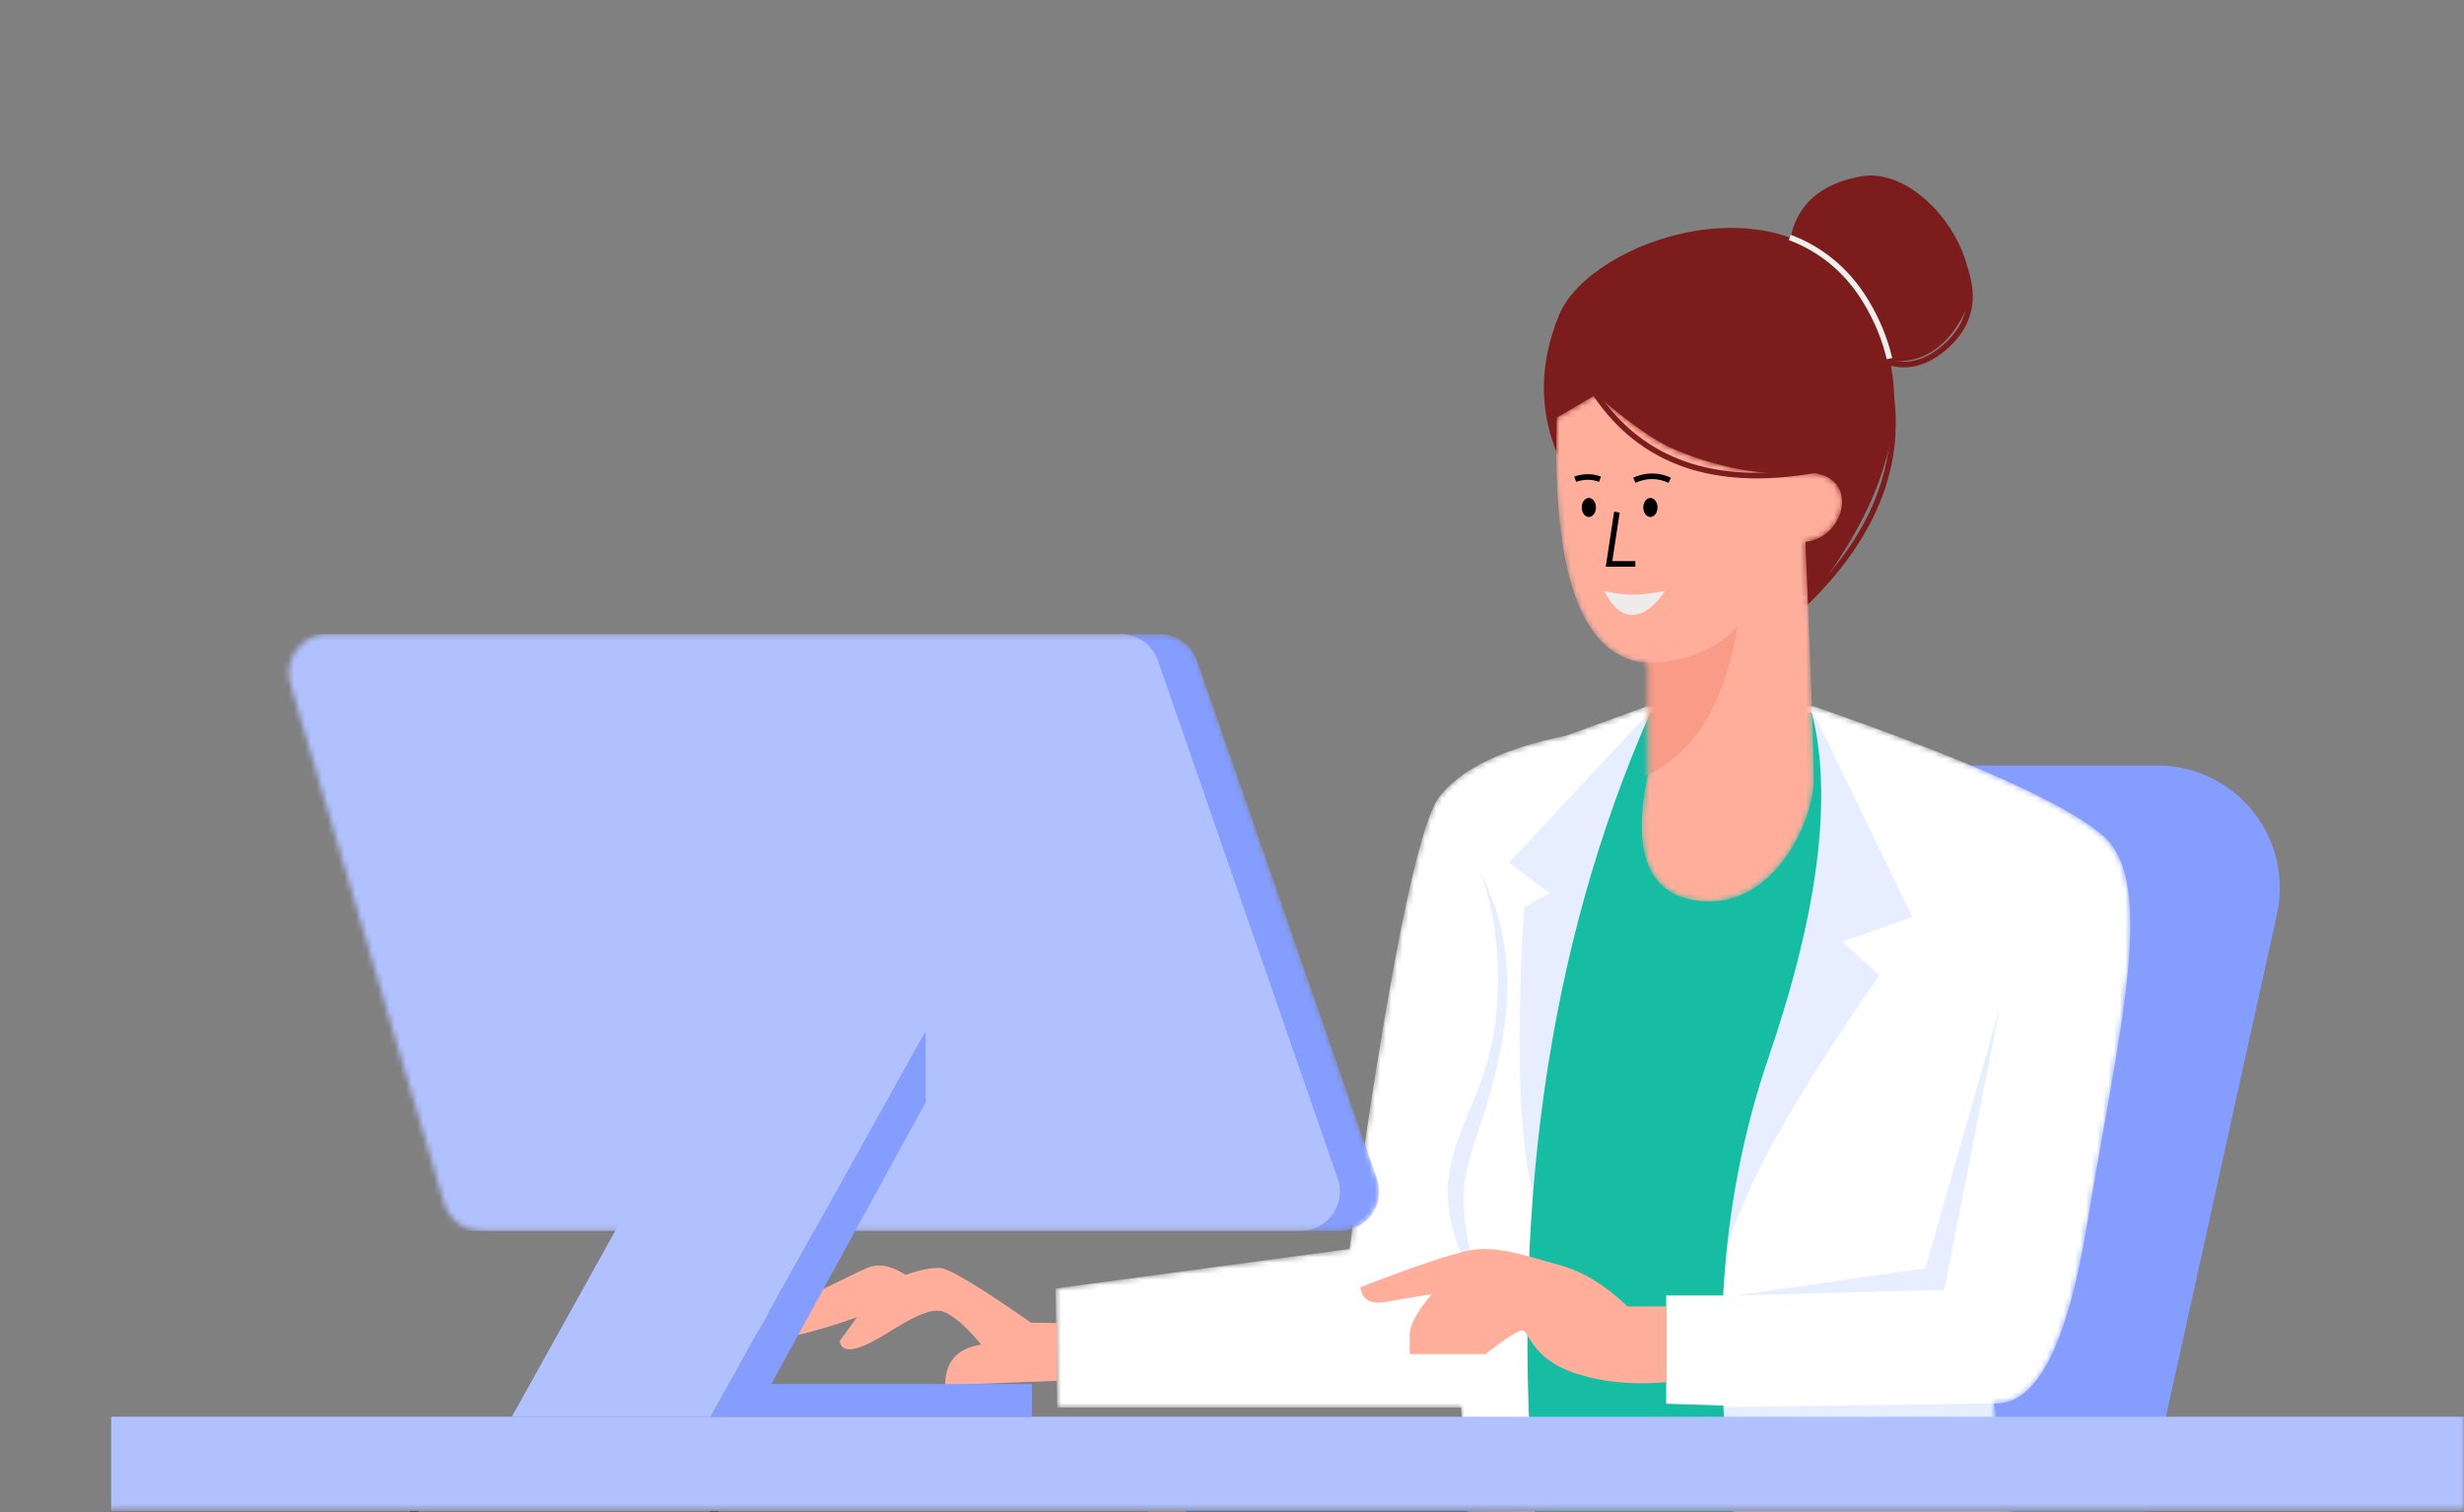
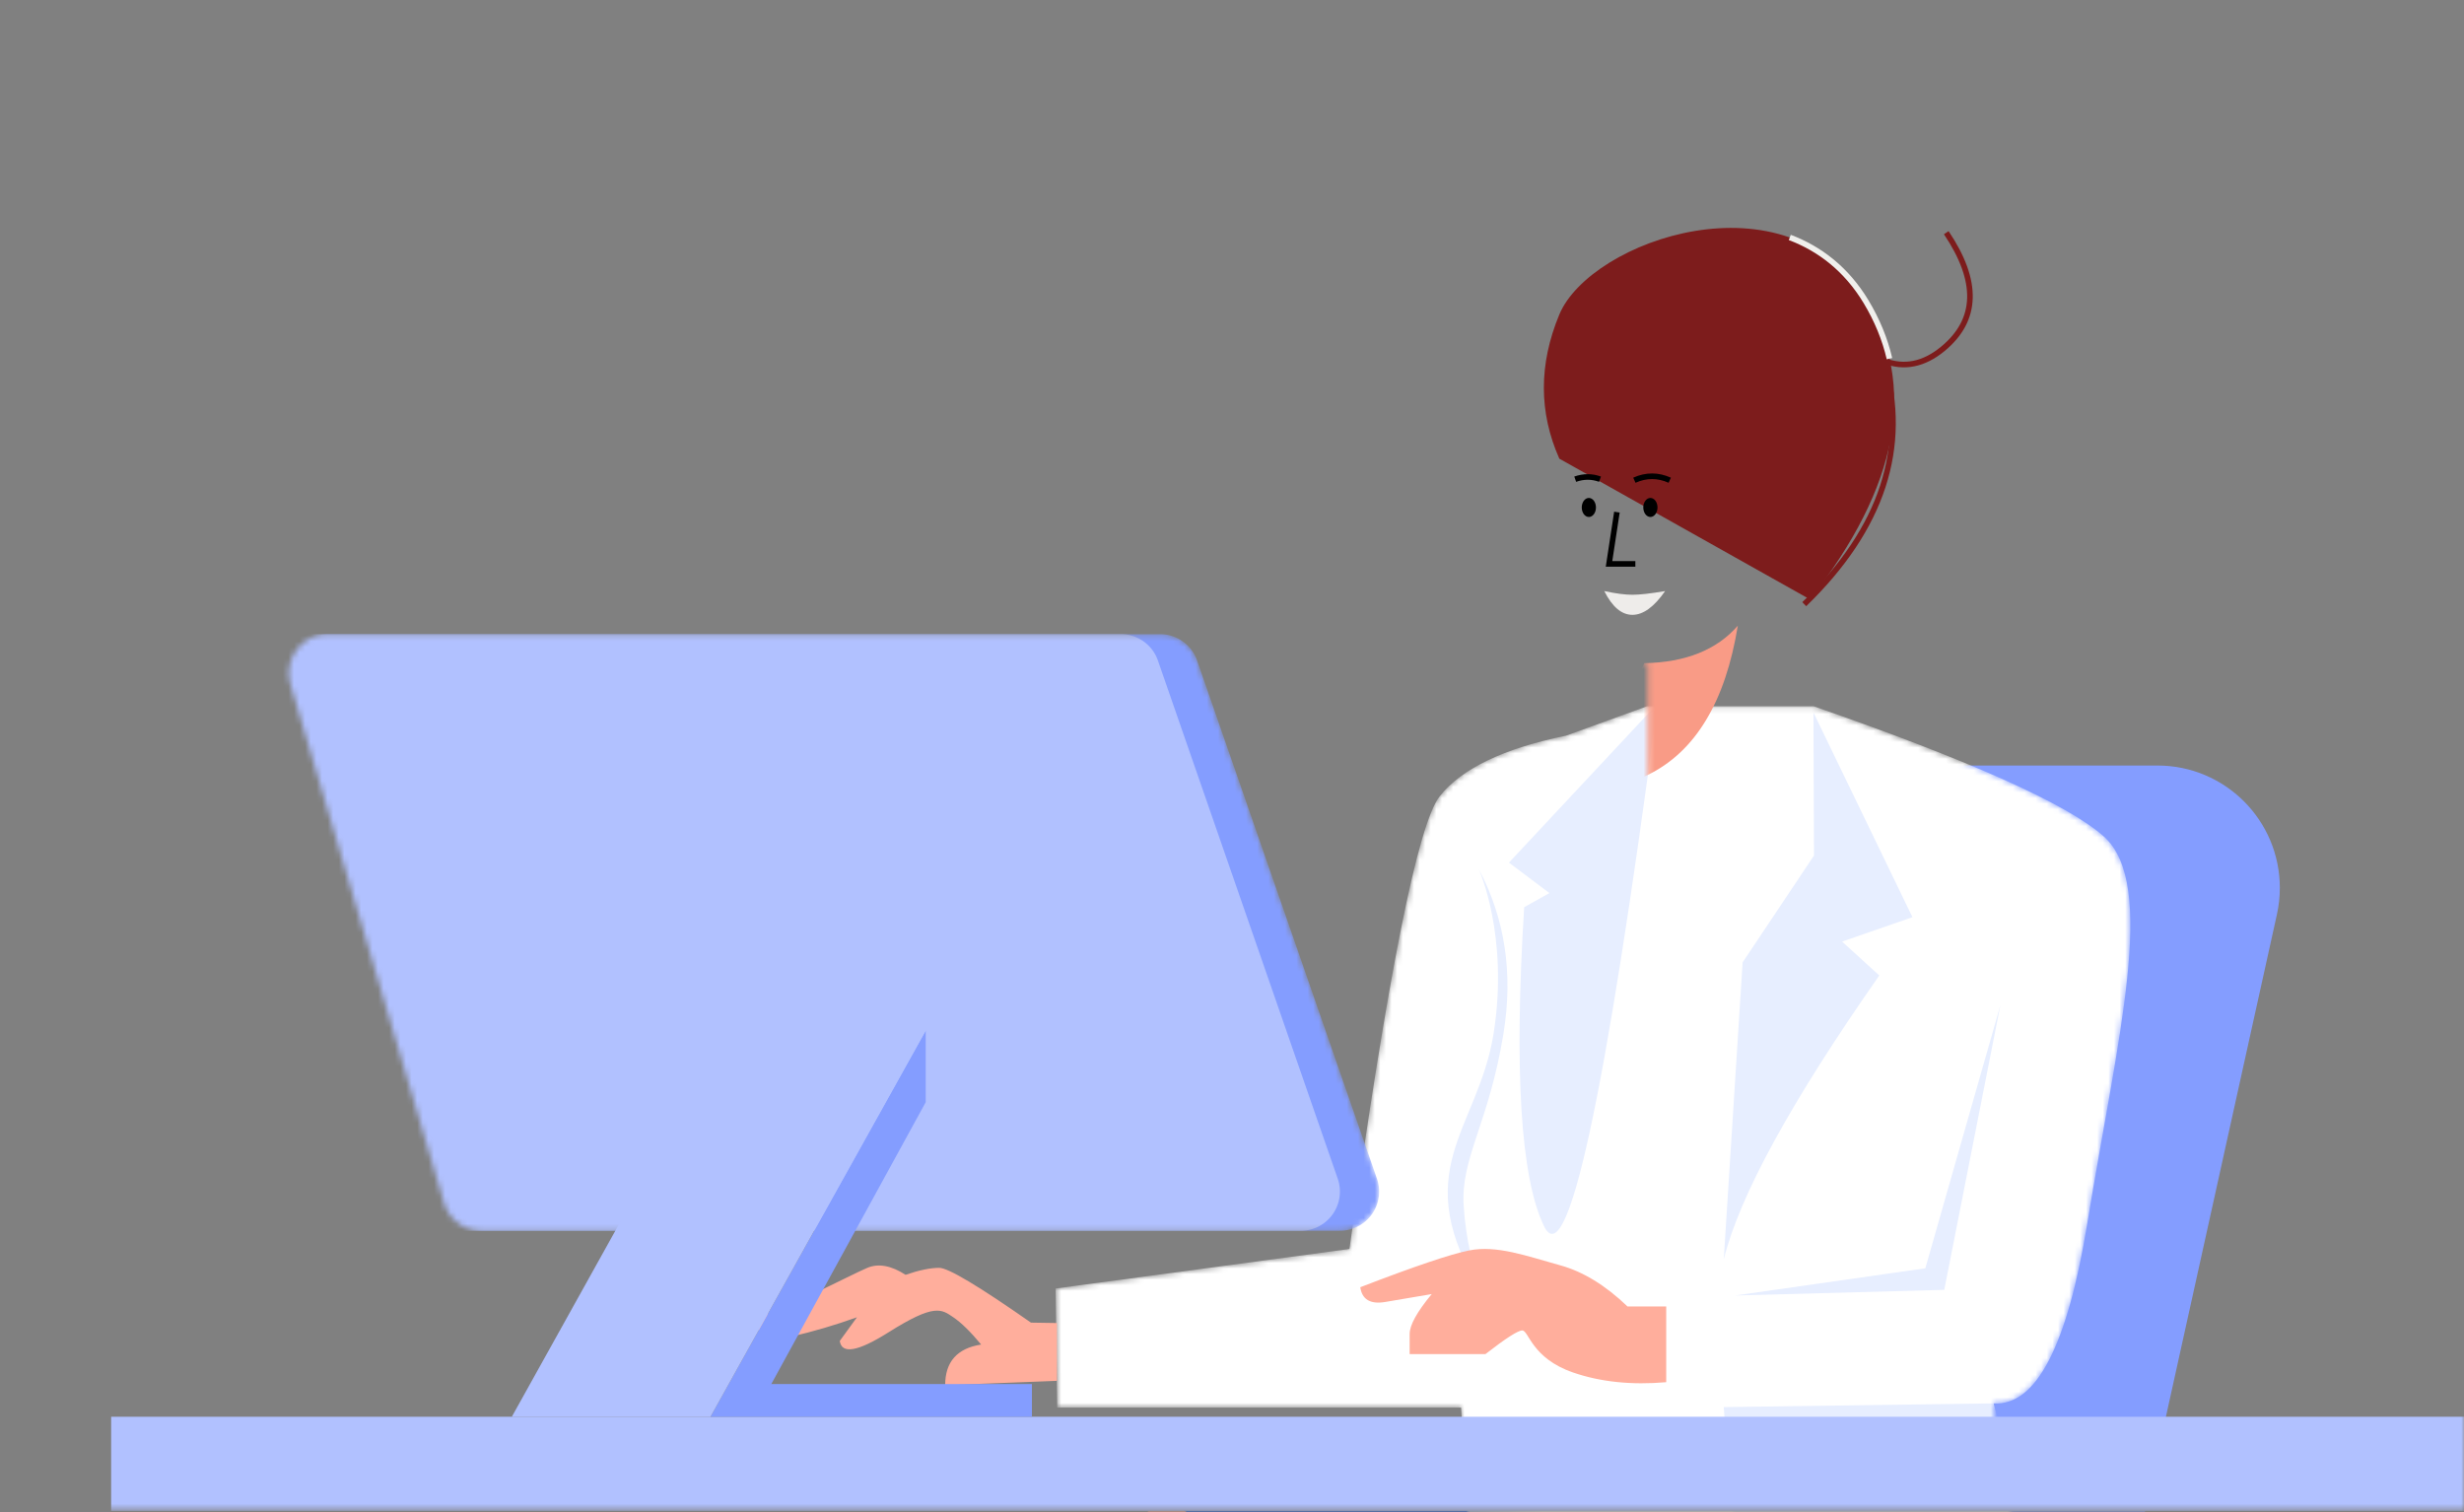
<svg xmlns="http://www.w3.org/2000/svg" width="440" height="270" fill="none">
  <rect width="100%" height="100%" fill="#808080" stroke="none" />
  <mask id="a" style="mask-type:alpha" maskUnits="userSpaceOnUse" x="0" y="0" width="440" height="270">
    <path fill="#D9D9D9" d="M0 .464h440v269.073H0z" />
  </mask>
  <g mask="url(#a)">
    <path fill-rule="evenodd" clip-rule="evenodd" d="M312.534 136.691h72.72c12.071 0 21.857 9.786 21.857 21.857 0 1.586-.173 3.167-.515 4.716l-36.8 166.515h-57.262V136.691Z" fill="#849DFF" />
    <path fill-rule="evenodd" clip-rule="evenodd" d="M216.044 267.09a20.375 20.375 0 0 0-19.714 13.028c-38.118 98.79-66.531 153.624-85.241 164.501-9.831 6.571-20.882 9.832-33.152 9.783l-3.448 6.319 67.422 5.113c12.549-37.764 27.126-63.065 43.733-75.904 24.911-19.258 27.774-36.391 30.4-58.439l42.478-6.575-42.478-57.826Z" fill="#F99B86" />
    <path fill-rule="evenodd" clip-rule="evenodd" d="M368.95 302.931c2.688 9.906 1.816 19.373-2.615 28.402l-110.618.158c-15.035-34.926-30.8-56.012-47.296-63.257 16.792-4.56 34.611-4.238 53.457.967l13.707-21.861 50.473 6.435 42.892 49.156Z" fill="#004DE6" />
    <mask id="b" style="mask-type:alpha" maskUnits="userSpaceOnUse" x="188" y="126" width="193" height="179">
      <path d="M323.88 126.114h-29.778l-14.439 5.243c-11.128 2.271-18.648 5.874-22.563 10.81-3.914 4.935-9.29 31.885-16.128 80.85l-52.46 7.052.27 21.272h72.128l1.056 18.857 47.692 2.793 7.858 18.167 55.216 13.775c-11.157-23.382-16.735-41.497-16.735-54.346 7.576.503 13.155-10.216 16.735-32.155 5.37-32.91 12.633-60.513 2.911-69.11-6.481-5.731-23.735-13.467-51.763-23.208Z" fill="#fff" />
    </mask>
    <g mask="url(#b)">
      <path d="M323.88 126.114h-29.778l-14.439 5.243c-11.128 2.271-18.648 5.874-22.563 10.81-3.914 4.935-9.29 31.885-16.128 80.85l-52.46 7.052.27 21.272h72.128l1.056 18.857 47.692 2.793 7.858 18.167 55.216 13.775c-11.157-23.382-16.735-41.497-16.735-54.346 7.576.503 13.155-10.216 16.735-32.155 5.37-32.91 12.633-60.513 2.911-69.11-6.481-5.731-23.735-13.467-51.763-23.208Z" fill="#fff" />
      <path fill-rule="evenodd" clip-rule="evenodd" d="m295.98 125.644-26.526 28.384 7.229 5.44-4.511 2.524c-1.812 29.243-.639 48.211 3.518 56.905 4.156 8.695 10.92-22.39 20.29-93.253Zm27.849 1.579 17.679 36.55-12.563 4.357 6.642 6.051c-15.677 22.394-24.935 39.286-27.773 50.678l3.368-53.017 12.743-19.072-.096-25.547Z" fill="#E7EEFF" />
-       <path fill-rule="evenodd" clip-rule="evenodd" d="M315.811 188.839c8.932-26.109 11.509-46.648 7.731-61.616h-28.83c-18.43 41.796-25.258 90.075-20.485 144.836l36.288 3.012c-5.401-31.379-3.636-60.123 5.296-86.232Z" fill="#17BDA3" />
-       <path fill-rule="evenodd" clip-rule="evenodd" d="M297.537 231.328v19.32l58.459 1.918v-21.238h-58.459Z" fill="#fff" />
+       <path fill-rule="evenodd" clip-rule="evenodd" d="M297.537 231.328v19.32l58.459 1.918h-58.459Z" fill="#fff" />
      <path fill-rule="evenodd" clip-rule="evenodd" d="m307.814 251.251 48.181-.664 9.786 34.853-56.641-15.649-1.326-18.54Zm-46.445-35.953c-.554-8.585 4.517-14.731 7.119-30.802 1.734-10.713.26-20.483-4.422-29.308 0 0 5.417 11.848 2.656 29.308-2.762 17.46-15.862 24.515-1.796 46.832-2.002-4.964-3.187-10.307-3.557-16.03Zm48.442 16.03 37.378-1.01 10.005-50.767-13.387 46.919-33.996 4.858Z" fill="#E7EEFF" />
    </g>
-     <path fill-rule="evenodd" clip-rule="evenodd" d="M319.653 42.817c1.162-6.247 5.385-10.021 12.669-11.323 10.925-1.953 23.176 15.285 18.393 24.572-3.189 6.19-7.68 8.978-13.474 8.36l-17.588-21.609Z" fill="#7D1C1C" />
    <path fill-rule="evenodd" clip-rule="evenodd" d="M278.451 81.899c-3.682-8.292-3.682-16.87 0-25.734 5.524-13.296 40.861-25.645 54.706-2.586 9.231 15.373 5.92 33.191-9.933 53.456l-44.773-25.136Z" fill="#7D1C1C" />
    <path d="M347.546 41.547c5.839 8.68 5.639 15.593-.601 20.737-3.413 2.813-6.932 3.514-10.558 2.103 4.507 15.45-.226 29.949-14.198 43.498" stroke="#7D1C1C" />
    <path d="M319.603 42.397c5.325 2.007 10.115 5.661 13.607 11.452 1.98 3.285 3.379 6.682 4.198 10.192" stroke="#F0EFEC" />
    <mask id="c" style="mask-type:alpha" maskUnits="userSpaceOnUse" x="277" y="70" width="52" height="91">
      <path d="M303.275 160.856c13.387 1.627 20.548-14.146 20.59-21.409.029-4.842-.46-19.075-1.467-42.698 7.629-.717 10.211-13.372-1.206-12.3-4.979.468-13.4-.42-22.516-4.363-3.117-1.348-7.689-4.556-13.716-9.623a454.797 454.797 0 0 1-6.963 4.105c-.855 28.336 4.559 42.947 16.243 43.836v19.968c-2.902 13.905.11 21.399 9.035 22.484Z" fill="#fff" />
    </mask>
    <g mask="url(#c)">
-       <path d="M303.275 160.856c13.387 1.627 20.548-14.146 20.59-21.409.029-4.842-.46-19.075-1.467-42.698 7.629-.717 10.211-13.372-1.206-12.3-4.979.468-13.4-.42-22.516-4.363-3.117-1.348-7.689-4.556-13.716-9.623a454.797 454.797 0 0 1-6.963 4.105c-.855 28.336 4.559 42.947 16.243 43.836v19.968c-2.902 13.905.11 21.399 9.035 22.484Z" fill="#FFAE9C" />
      <path fill-rule="evenodd" clip-rule="evenodd" d="M293.611 118.415c7.378-.135 12.949-2.366 16.713-6.691-2.223 13.623-7.584 22.507-16.083 26.649-8.499 4.143-8.709-2.51-.63-19.958Z" fill="#F99B86" />
      <path fill-rule="evenodd" clip-rule="evenodd" d="M286.48 105.543c2.049.44 3.724.66 5.023.66 1.3 0 3.246-.22 5.839-.66-1.967 2.83-3.913 4.245-5.839 4.245-1.925 0-3.6-1.415-5.023-4.245Z" fill="#EEECEA" />
      <path d="m288.735 91.443-1.408 9.244h4.701" stroke="#000" />
      <path d="M294.713 92.314c.701 0 1.269-.761 1.269-1.7 0-.94-.568-1.702-1.269-1.702-.7 0-1.268.762-1.268 1.701 0 .94.568 1.701 1.268 1.701Zm-10.99 0c.701 0 1.268-.761 1.268-1.7 0-.94-.567-1.702-1.268-1.702-.7 0-1.268.762-1.268 1.701 0 .94.568 1.701 1.268 1.701Z" fill="#000" />
      <path d="M291.851 85.75c2.106-.946 4.212-.946 6.317 0m-12.455-.184c-1.439-.53-2.915-.53-4.427 0" stroke="#000" />
    </g>
-     <path d="M284.991 70.463c8.211 12.092 21.175 16.6 38.89 13.523" stroke="#7D1C1C" />
    <path fill-rule="evenodd" clip-rule="evenodd" d="M280.878 245.065c-7.376-2.549-7.894-7.5-9.043-7.5-.765 0-2.958 1.408-6.577 4.225h-13.535v-3.598c0-1.576 1.315-3.949 3.944-7.12-2.91.504-5.684.975-8.322 1.412-2.639.438-4.118-.44-4.439-2.635 9.638-3.715 16.11-5.904 19.417-6.566 4.961-.993 10.294.994 16.349 2.671 4.036 1.118 8.021 3.56 11.953 7.325h6.913v13.525c-6.189.54-11.742-.04-16.66-1.739Zm-92.139-8.823-4.637-.073c-9.329-6.522-14.789-9.783-16.379-9.783-1.591 0-3.594.416-6.01 1.246-2.569-1.661-4.847-2.076-6.835-1.246-2.982 1.246-17.393 8.825-20.14 8.825.313 3.243 2.476 4.401 6.49 3.474 4.015-.926 7.95-2.084 11.805-3.474l-3.074 4.228c.339 2.419 3.247 1.902 8.726-1.552 8.218-5.182 9.426-4.113 11.549-2.676 1.415.958 3.073 2.581 4.972 4.87-4.284.667-6.426 3.086-6.426 7.259l19.959-.779v-10.319Z" fill="#FFAE9C" />
-     <path d="m124.564 537.021 3.083-275.636h-53.58l-3.084 275.636" stroke="#000" stroke-width="1.525" />
    <path fill-rule="evenodd" clip-rule="evenodd" d="M19.85 252.978h607.152v16.813H19.85v-16.813Z" fill="#B1C1FF" />
    <mask id="d" style="mask-type:alpha" maskUnits="userSpaceOnUse" x="51" y="113" width="196" height="107">
      <path d="M207.156 113.234H58.599a7.006 7.006 0 0 0-6.716 8.995l27.41 92.528a7.004 7.004 0 0 0 6.716 5.015h153.259a7.005 7.005 0 0 0 6.618-9.302l-32.112-92.527a7.007 7.007 0 0 0-6.618-4.709Z" fill="#fff" />
    </mask>
    <g mask="url(#d)">
      <path d="M207.156 113.234H58.599a7.006 7.006 0 0 0-6.716 8.995l27.41 92.528a7.004 7.004 0 0 0 6.716 5.015h153.259a7.005 7.005 0 0 0 6.618-9.302l-32.112-92.527a7.007 7.007 0 0 0-6.618-4.709Z" fill="#849DFF" />
      <path fill-rule="evenodd" clip-rule="evenodd" d="M200.152 113.234H51.596a7.006 7.006 0 0 0-6.717 8.995l27.41 92.528a7.004 7.004 0 0 0 6.717 5.015h153.258a7.005 7.005 0 0 0 6.618-9.302l-32.112-92.527a7.007 7.007 0 0 0-6.618-4.709Z" fill="#B1C1FF" />
    </g>
    <path fill-rule="evenodd" clip-rule="evenodd" d="M165.308 184.023v12.783l-27.579 50.337h46.542v5.836H126.87l38.438-68.956Z" fill="#849DFF" />
    <path fill-rule="evenodd" clip-rule="evenodd" d="M165.307 184.023h-35.533l-38.378 68.956h35.473l38.438-68.956Z" fill="#B1C1FF" />
  </g>
</svg>